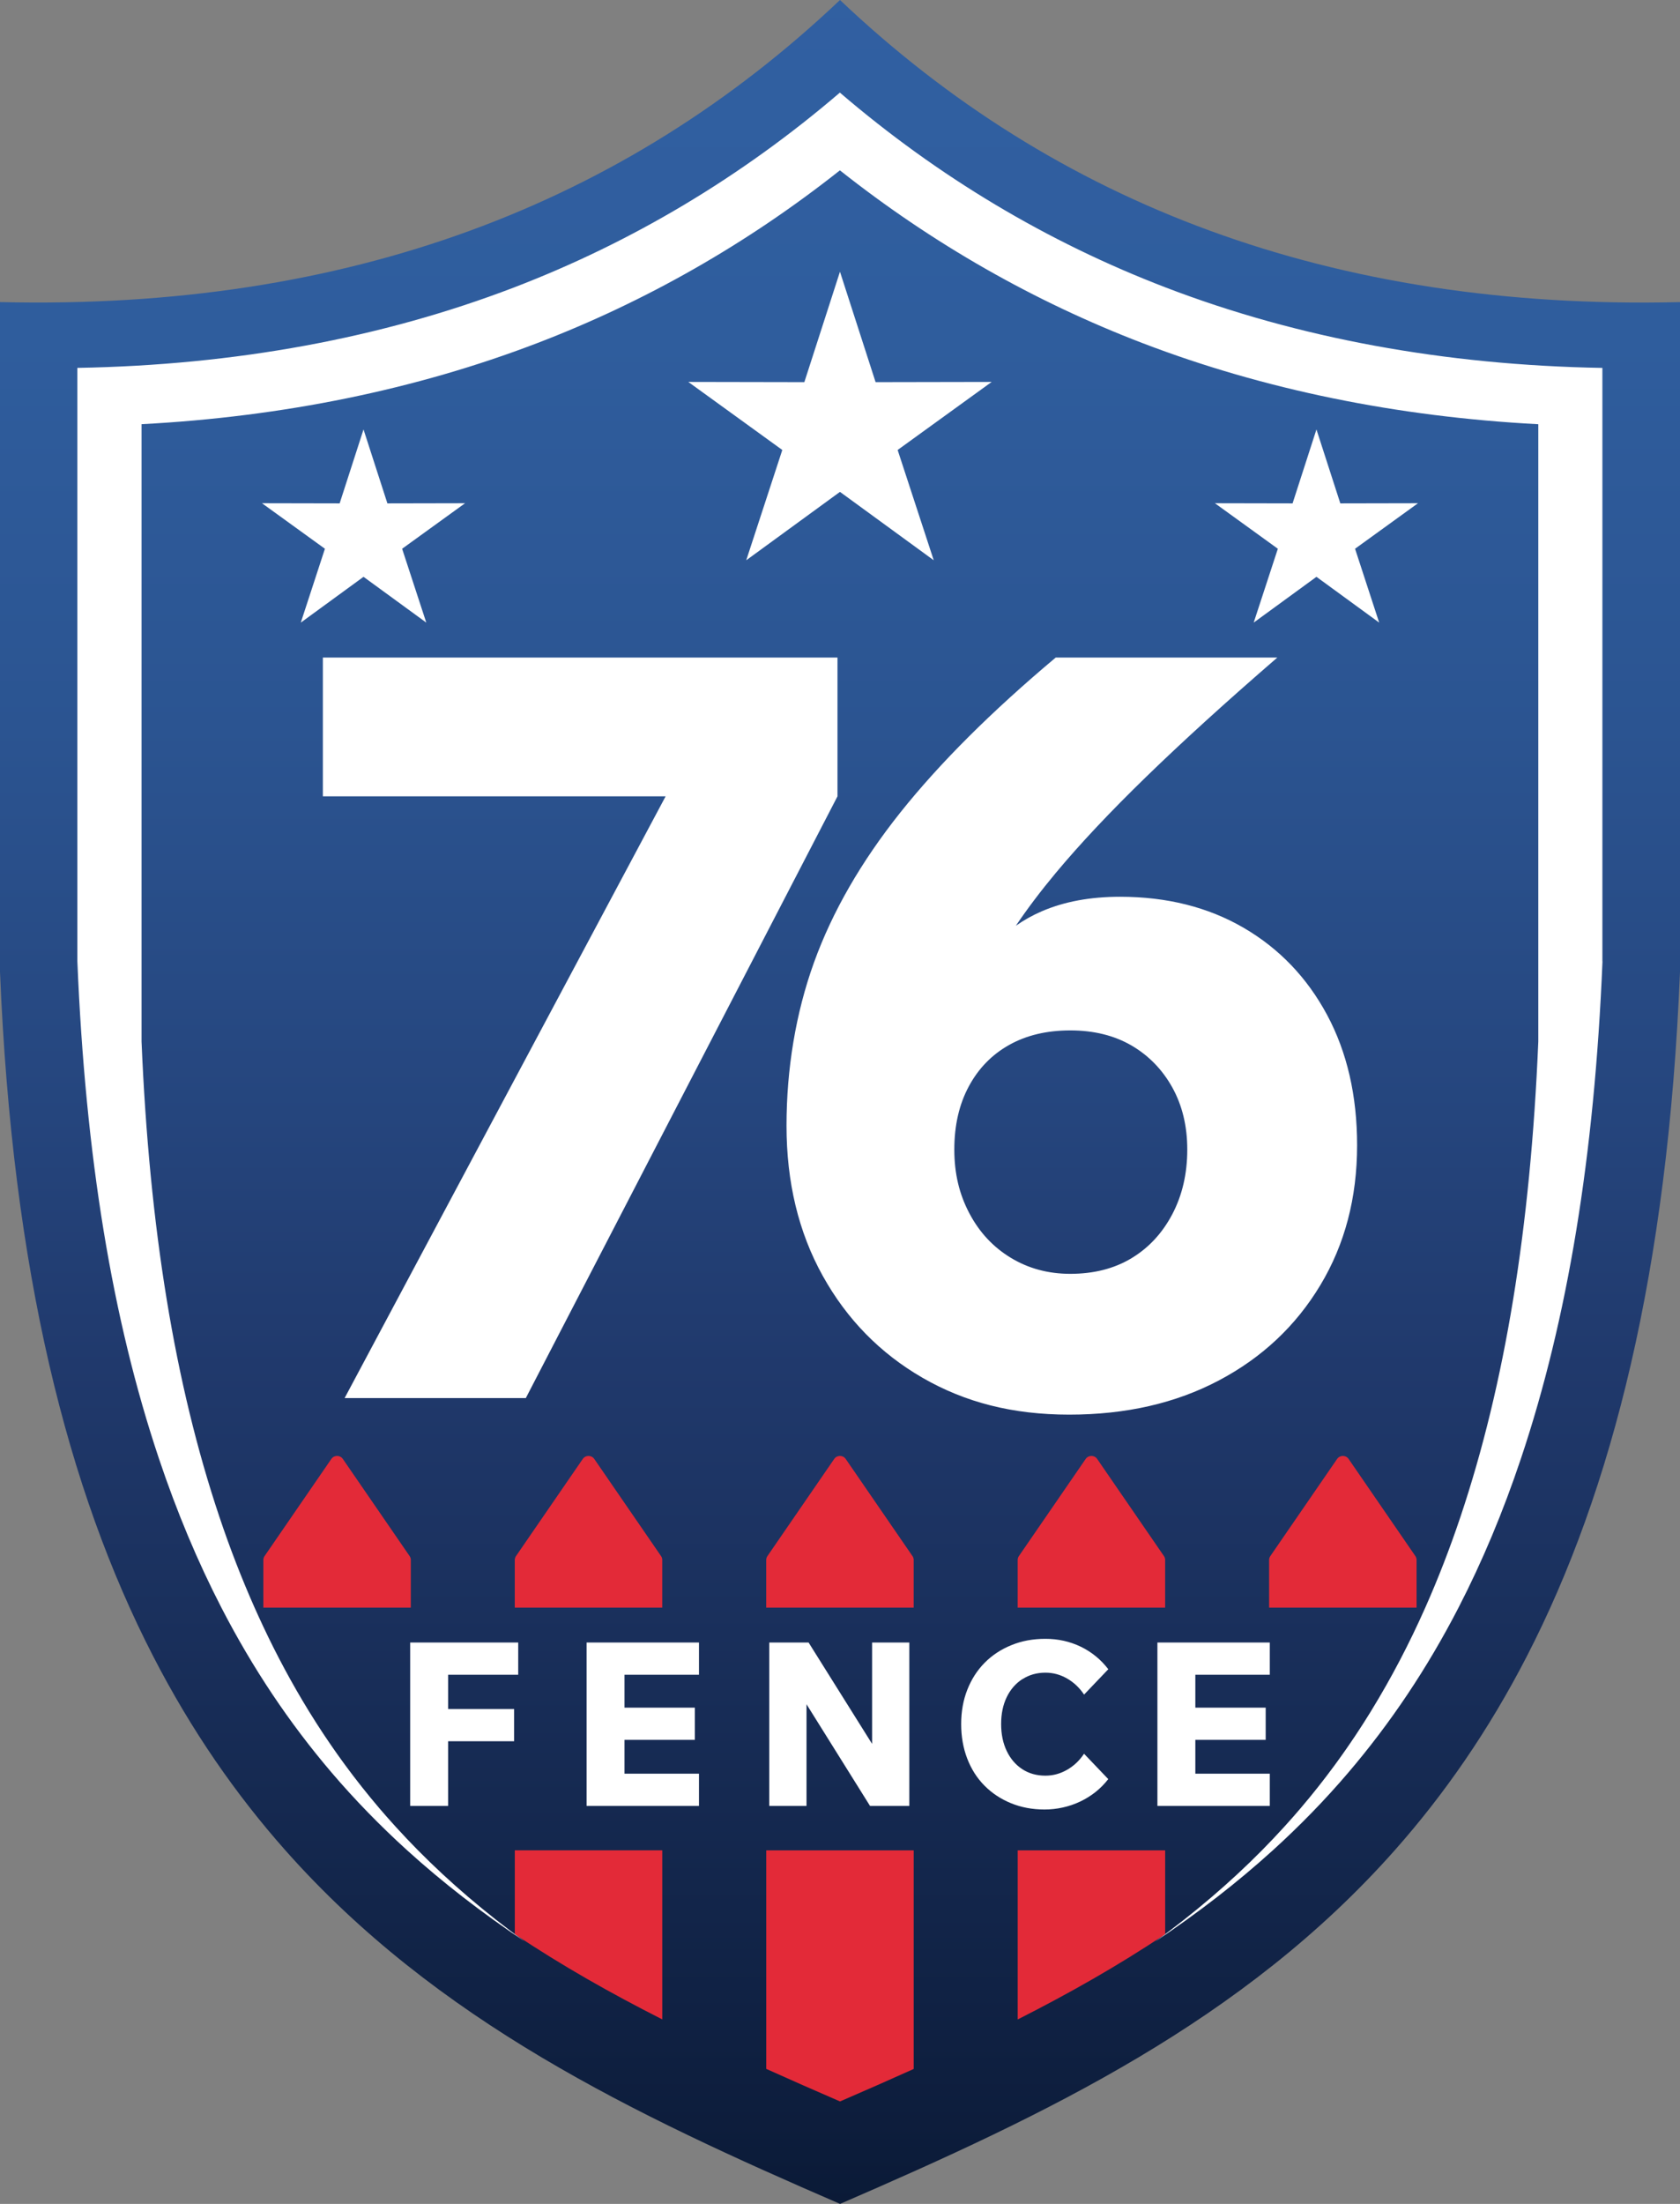
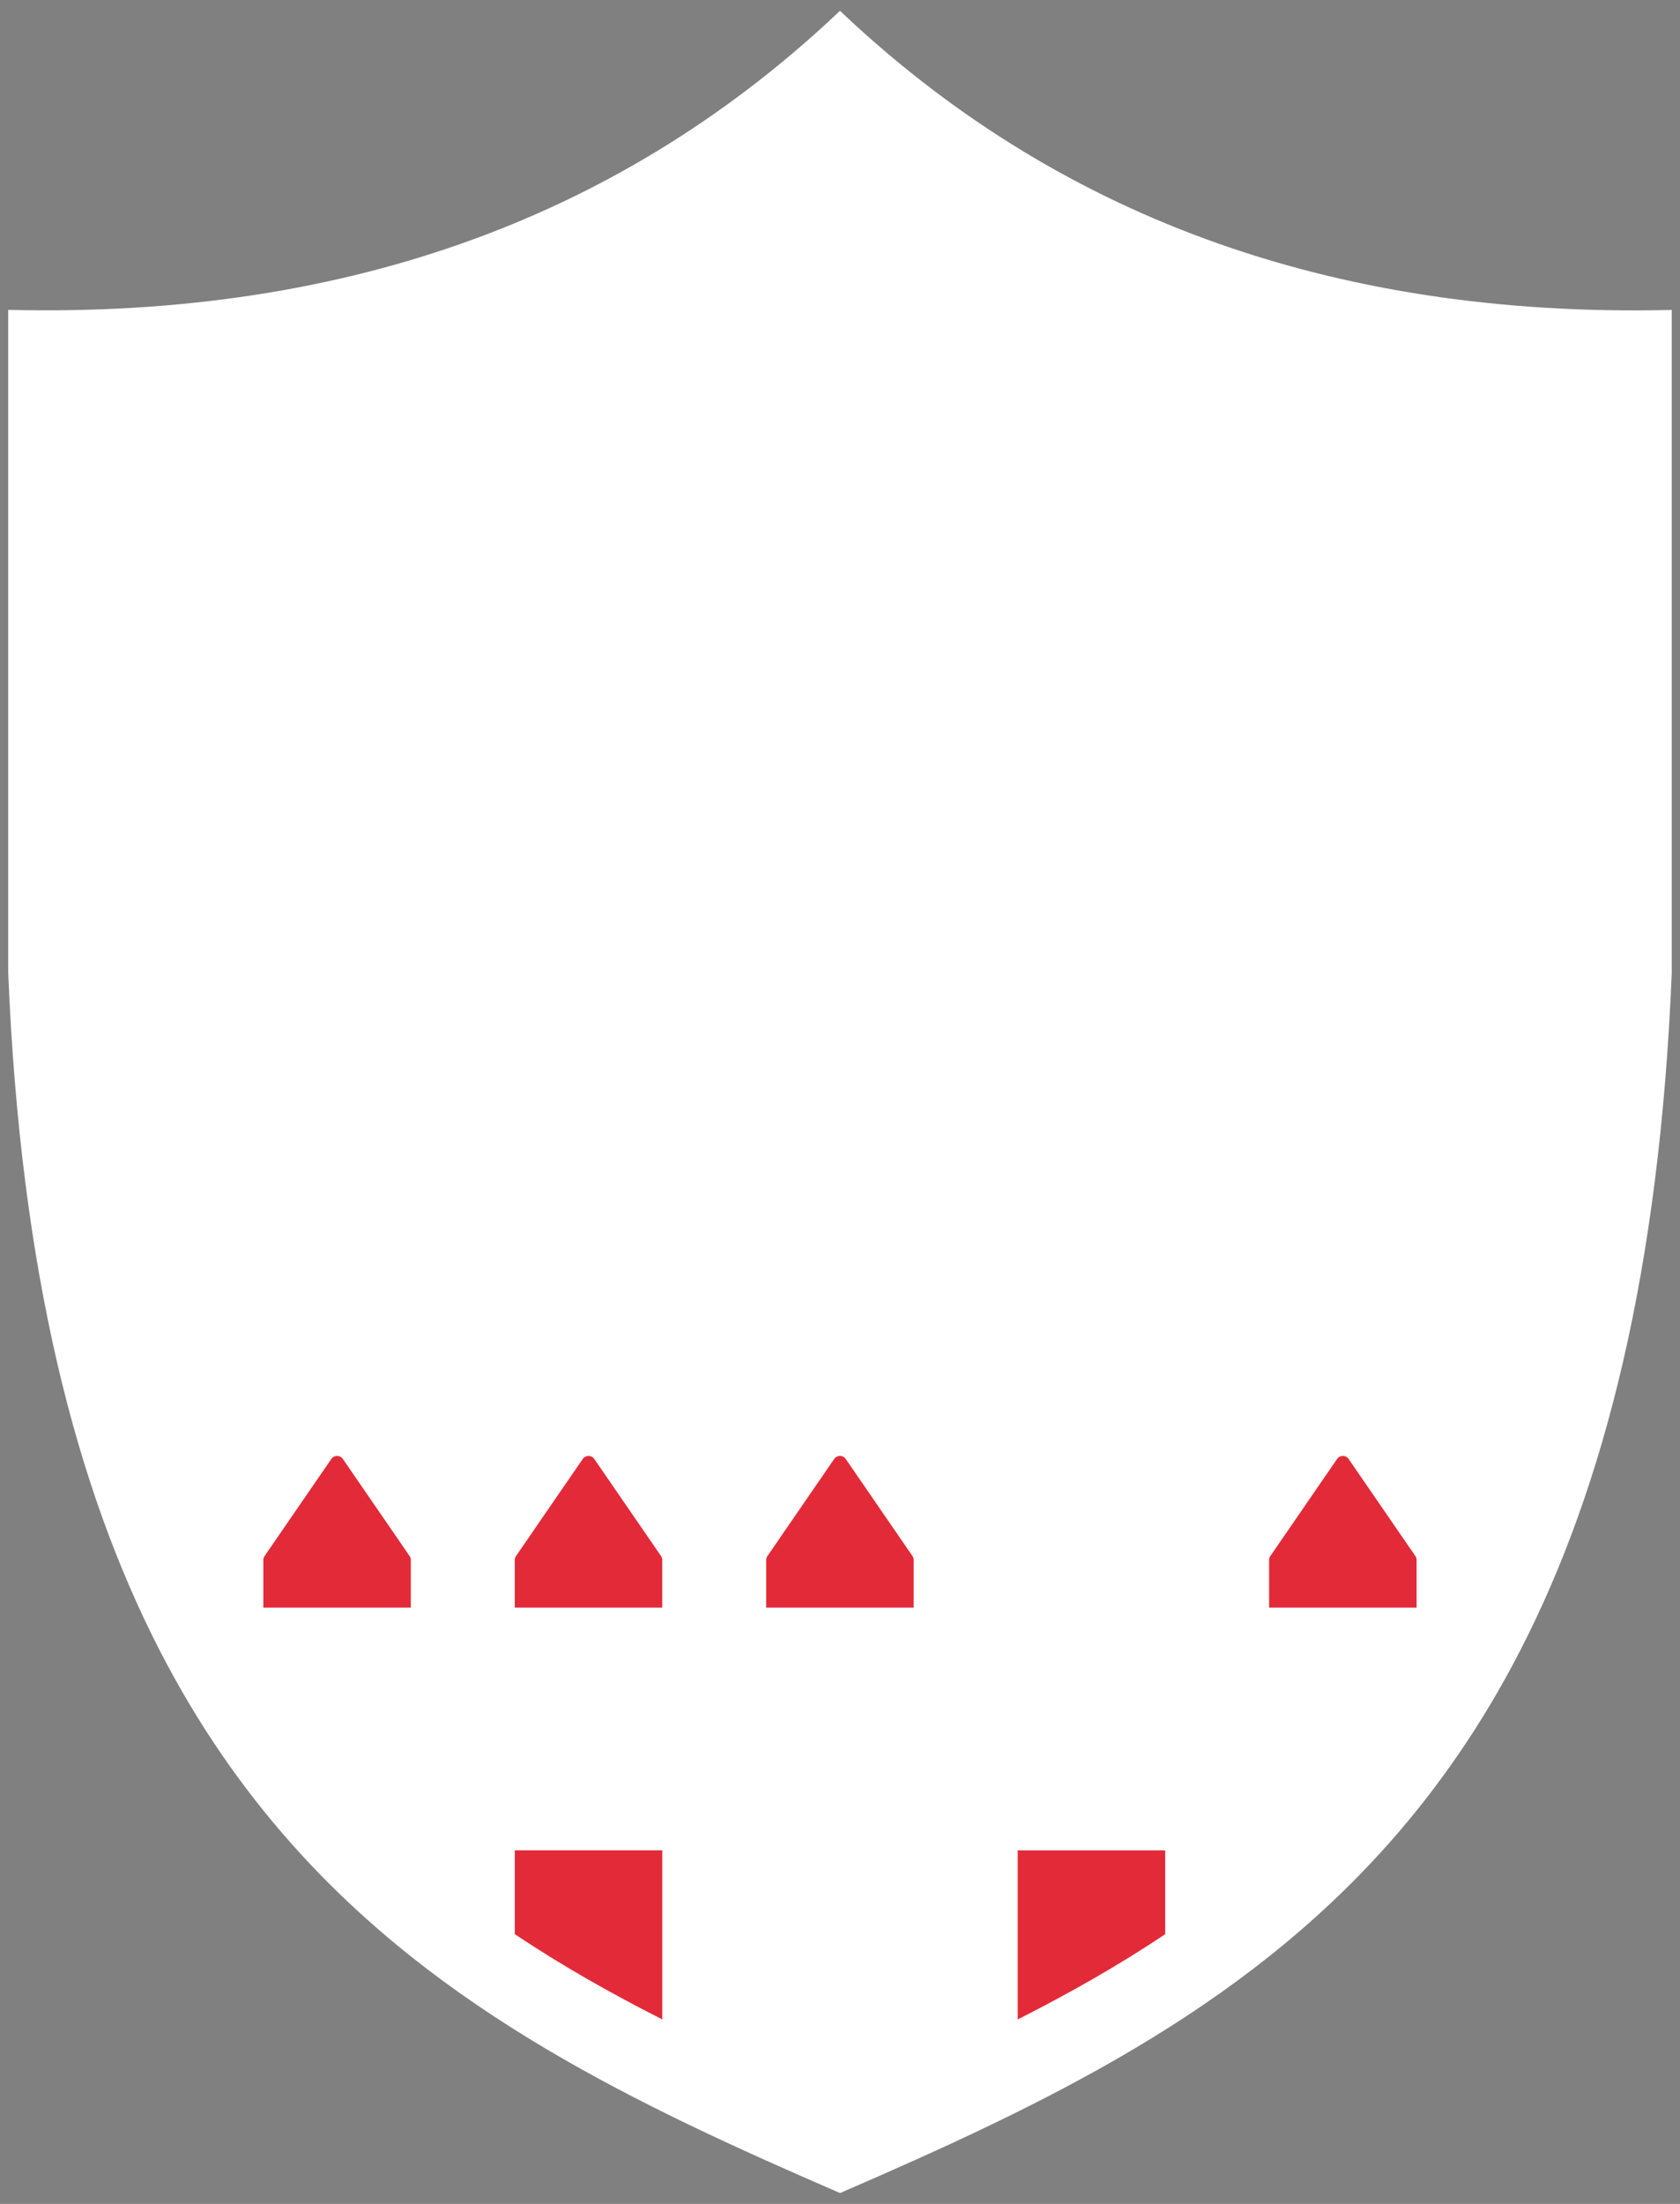
<svg xmlns="http://www.w3.org/2000/svg" id="Layer_1" data-name="Layer 1" viewBox="88.37 4.84 541.82 710.62">
  <rect x="88.37" y="4.84" width="541.82" height="710.62" fill="#808080" stroke="none" />
  <defs>
    <style>
      .cls-1 {
        fill: url(#linear-gradient);
      }

      .cls-2, .cls-3 {
        fill: #fff;
      }

      .cls-4 {
        fill: #e32a38;
      }

      .cls-3 {
        fill-rule: evenodd;
      }
    </style>
    <linearGradient id="linear-gradient" x1="359.28" y1="-10.26" x2="359.28" y2="724.99" gradientUnits="userSpaceOnUse">
      <stop offset="0" stop-color="#3160a2" />
      <stop offset=".17" stop-color="#2f5d9d" />
      <stop offset=".34" stop-color="#2b5491" />
      <stop offset=".51" stop-color="#25457d" />
      <stop offset=".62" stop-color="#20396c" />
      <stop offset="1" stop-color="#0a1935" />
    </linearGradient>
  </defs>
  <path class="cls-2" d="m359.28,8.32c-68.74,65.19-157.04,99.11-268.26,96.44v213.84c3.93,95.71,21.65,165.57,48.9,218.48,12.27,23.83,26.48,44.22,42.23,61.99,48.28,54.48,111.07,84.29,177.15,112.89,66.07-28.6,128.85-58.42,177.12-112.89,15.74-17.77,29.94-38.15,42.21-61.98,27.25-52.91,44.97-122.77,48.9-218.48V104.78c-111.22,2.67-199.53-31.26-268.26-96.46Z" />
-   <path class="cls-1" d="m359.28,4.84c-69.42,65.83-158.6,100.1-270.91,97.4v215.96c3.97,96.66,21.86,167.21,49.38,220.64,12.39,24.07,26.74,44.66,42.65,62.61,48.76,55.02,112.17,85.13,178.9,114.01,66.72-28.88,130.12-58.99,178.88-114.01,15.9-17.94,30.24-38.53,42.63-62.59,27.52-53.44,45.42-123.98,49.38-220.64V102.25c-112.32,2.7-201.5-31.57-270.91-97.41Zm245.91,309.99c-2.61,62.86-11.22,115.31-26.31,160.34-5.77,17.22-12.46,33.17-20.12,48.03-10.08,19.54-21.87,37.16-35.57,53.22-7.45,8.74-15.54,17.06-24.33,25.04-11.42,10.36-24.01,20.13-37.94,29.42,12.75-9.28,24.17-19.04,34.44-29.42,2.48-2.51,4.88-5.05,7.23-7.63.17-.19.35-.38.52-.58,1.56-1.73,3.11-3.47,4.61-5.24.97-1.13,1.92-2.28,2.87-3.43.34-.41.66-.82,1-1.23.6-.74,1.21-1.49,1.8-2.24.41-.52.81-1.04,1.22-1.56.51-.65,1.01-1.3,1.51-1.95.45-.59.89-1.18,1.33-1.77.44-.59.89-1.19,1.33-1.78.47-.64.94-1.29,1.41-1.94.39-.55.79-1.1,1.18-1.65.49-.7.99-1.4,1.47-2.1.35-.5.69-1,1.03-1.5.52-.76,1.03-1.52,1.55-2.29.29-.44.58-.88.87-1.32.55-.84,1.1-1.68,1.64-2.52.22-.35.44-.7.66-1.04.6-.94,1.2-1.89,1.78-2.84.12-.19.23-.38.35-.58,6.36-10.37,12.12-21.36,17.32-33.07,4.14-9.33,7.93-19.09,11.37-29.35,14.35-42.8,22.55-92.9,25.08-153.17v-199.05c-45.7-2.42-88.56-11.19-127.61-26.14-35.06-13.43-67.84-32.14-97.63-55.72-29.8,23.58-62.57,42.29-97.63,55.71-39.05,14.95-81.9,23.72-127.6,26.14v199.05c2.53,60.27,10.73,110.38,25.08,153.18,3.44,10.27,7.24,20.03,11.38,29.36.92,2.07,1.86,4.11,2.81,6.13h0s0,0,0,0c4.44,9.43,9.26,18.38,14.49,26.91.12.2.24.4.36.59.59.95,1.18,1.89,1.78,2.83.22.35.45.71.67,1.06.54.84,1.09,1.68,1.64,2.52.29.44.58.88.87,1.31.51.77,1.03,1.53,1.55,2.29.34.5.69,1,1.03,1.5.49.7.98,1.4,1.47,2.1.39.55.79,1.1,1.18,1.65.47.65.93,1.29,1.41,1.93.44.6.89,1.19,1.33,1.79.44.59.88,1.18,1.33,1.76.5.65,1.01,1.3,1.51,1.95.41.52.81,1.04,1.22,1.56.59.75,1.2,1.49,1.8,2.23.34.41.67.83,1,1.24.95,1.15,1.9,2.3,2.87,3.43,1.5,1.76,3.05,3.5,4.61,5.23.17.19.35.39.52.58,2.35,2.58,4.76,5.13,7.24,7.64,10.26,10.37,21.68,20.13,34.42,29.4-13.92-9.29-26.51-19.05-37.92-29.4-8.79-7.98-16.88-16.3-24.34-25.04-13.7-16.06-25.49-33.68-35.57-53.22-7.67-14.86-14.35-30.81-20.13-48.03-15.1-45.02-23.7-97.48-26.31-160.35V123.46c50.81-.88,98.1-9.58,140.69-25.88,38.26-14.65,73.58-35.76,105.23-62.88,31.64,27.12,66.96,48.24,105.23,62.89,42.58,16.31,89.88,25,140.69,25.88v191.35Z" />
  <g>
-     <polygon class="cls-3" points="359.27 92.45 370.76 128.06 408.19 127.99 377.87 149.93 389.51 185.49 359.27 163.44 329.04 185.49 340.67 149.93 310.36 127.99 347.78 128.06 359.27 92.45" />
-     <polygon class="cls-3" points="205.61 143.31 213.31 167.15 238.36 167.1 218.06 181.78 225.85 205.59 205.61 190.83 185.38 205.59 193.16 181.78 172.86 167.1 197.91 167.15 205.61 143.31" />
    <polygon class="cls-3" points="512.94 143.31 505.24 167.15 480.19 167.1 500.49 181.78 492.7 205.59 512.94 190.83 533.17 205.59 525.39 181.78 545.69 167.1 520.64 167.15 512.94 143.31" />
  </g>
  <path class="cls-2" d="m358.47,261.61l-100.52,194.03h-58.44l103.53-194.03h-110.54v-44.75h165.97v44.75Zm167.58,112.54c0,16.92-3.96,31.95-11.86,45.08-7.9,13.14-18.82,23.38-32.73,30.72-13.92,7.35-30,11.02-48.26,11.02s-33.56-3.96-47.25-11.85c-13.69-7.9-24.44-18.87-32.23-32.89-7.8-14.03-11.69-30.17-11.69-48.42s2.95-36.23,8.85-52.6c5.9-16.36,15.2-32.5,27.88-48.42,12.69-15.91,29.39-32.56,50.09-49.93h71.47c-16.48,14.25-30.56,27.05-42.24,38.4-11.69,11.35-21.43,21.71-29.22,31.06-4.8,5.76-9.09,11.43-12.87,17.02,2.57-1.8,5.35-3.37,8.37-4.67,7.23-3.12,15.64-4.68,25.21-4.68,15.14,0,28.44,3.34,39.91,10.02,11.46,6.68,20.42,16.03,26.88,28.05,6.45,12.02,9.69,26.05,9.69,42.08Zm-54.77,1.34c0-7.57-1.62-14.24-4.84-20.04-3.23-5.79-7.63-10.29-13.19-13.53-5.57-3.22-12.14-4.84-19.7-4.84s-14.14,1.56-19.7,4.68c-5.57,3.12-9.91,7.57-13.02,13.36-3.12,5.79-4.68,12.58-4.68,20.37s1.61,14.42,4.84,20.54c3.22,6.13,7.68,10.91,13.36,14.36,5.68,3.45,12.07,5.18,19.2,5.18,7.57,0,14.14-1.67,19.7-5.01,5.56-3.34,9.96-8.07,13.19-14.19,3.22-6.12,4.84-13.08,4.84-20.87Z" />
-   <path class="cls-4" d="m335.5,671.93c7.86,3.55,15.8,7.03,23.79,10.49,7.98-3.45,15.91-6.93,23.76-10.47v-70.49h-47.56v70.48Z" />
  <path class="cls-4" d="m383.05,507.84c0-.46-.14-.9-.4-1.27l-21.53-31.31c-.89-1.3-2.81-1.3-3.71,0l-21.53,31.31c-.26.38-.4.82-.4,1.27v15.35h47.56v-15.35Z" />
  <path class="cls-4" d="m301.96,507.84c0-.46-.14-.9-.4-1.27l-21.53-31.31c-.89-1.3-2.81-1.3-3.71,0l-21.53,31.31c-.26.38-.4.82-.4,1.27v15.35h47.56v-15.35Z" />
-   <path class="cls-4" d="m254.4,628.48c15.17,10.16,31.11,19.15,47.56,27.49v-54.52h-47.56v27.03Z" />
+   <path class="cls-4" d="m254.4,628.48c15.17,10.16,31.11,19.15,47.56,27.49v-54.52h-47.56v27.03" />
  <path class="cls-4" d="m220.87,507.84c0-.46-.14-.9-.4-1.27l-21.53-31.31c-.89-1.3-2.81-1.3-3.71,0l-21.53,31.31c-.26.38-.4.82-.4,1.27v15.35h47.56v-15.35Z" />
  <path class="cls-4" d="m416.59,655.99c16.45-8.34,32.38-17.33,47.56-27.49v-27.04h-47.56v54.54Z" />
-   <path class="cls-4" d="m464.15,507.84c0-.46-.14-.9-.4-1.27l-21.53-31.31c-.89-1.3-2.81-1.3-3.71,0l-21.53,31.31c-.26.38-.4.82-.4,1.27v15.35h47.56v-15.35Z" />
  <path class="cls-4" d="m545.24,507.84c0-.46-.14-.9-.4-1.27l-21.53-31.31c-.89-1.3-2.81-1.3-3.71,0l-21.53,31.31c-.26.38-.4.82-.4,1.27v15.35h47.56v-15.35Z" />
  <g>
    <polygon class="cls-2" points="220.66 587.13 232.89 587.13 232.89 566.28 254.18 566.28 254.18 555.89 232.89 555.89 232.89 544.84 255.5 544.84 255.5 534.45 220.66 534.45 220.66 587.13" />
    <polygon class="cls-2" points="277.55 587.13 313.8 587.13 313.8 576.74 289.78 576.74 289.78 565.83 312.47 565.83 312.47 555.45 289.78 555.45 289.78 544.84 313.8 544.84 313.8 534.45 277.55 534.45 277.55 587.13" />
    <polygon class="cls-2" points="369.63 567.13 349.15 534.45 336.47 534.45 336.47 587.13 348.48 587.13 348.48 554.36 368.96 587.13 381.64 587.13 381.64 534.45 369.63 534.45 369.63 567.13" />
    <path class="cls-2" d="m418.11,546.27c2.16-1.4,4.64-2.1,7.44-2.1,2.46,0,4.78.63,6.96,1.88,2.18,1.25,4.01,2.98,5.49,5.19l7.81-8.18c-2.41-3.14-5.37-5.56-8.88-7.26-3.51-1.69-7.31-2.54-11.38-2.54s-7.64.67-10.98,2.03c-3.34,1.35-6.21,3.24-8.62,5.67-2.41,2.43-4.27,5.33-5.6,8.69-1.33,3.36-1.99,7.06-1.99,11.09s.65,7.74,1.95,11.12c1.3,3.39,3.15,6.3,5.56,8.73,2.41,2.43,5.25,4.32,8.55,5.67,3.29,1.35,6.9,2.03,10.83,2.03s7.92-.86,11.53-2.58c3.61-1.72,6.62-4.13,9.02-7.22l-7.81-8.18c-1.47,2.21-3.3,3.94-5.49,5.19-2.19,1.25-4.51,1.88-6.96,1.88-2.85,0-5.34-.7-7.48-2.1-2.14-1.4-3.81-3.35-5.01-5.86-1.2-2.51-1.8-5.4-1.8-8.69s.6-6.18,1.8-8.66c1.2-2.48,2.88-4.42,5.05-5.82Z" />
    <polygon class="cls-2" points="497.89 544.84 497.89 534.45 461.65 534.45 461.65 587.13 497.89 587.13 497.89 576.74 473.88 576.74 473.88 565.83 496.57 565.83 496.57 555.45 473.88 555.45 473.88 544.84 497.89 544.84" />
  </g>
</svg>